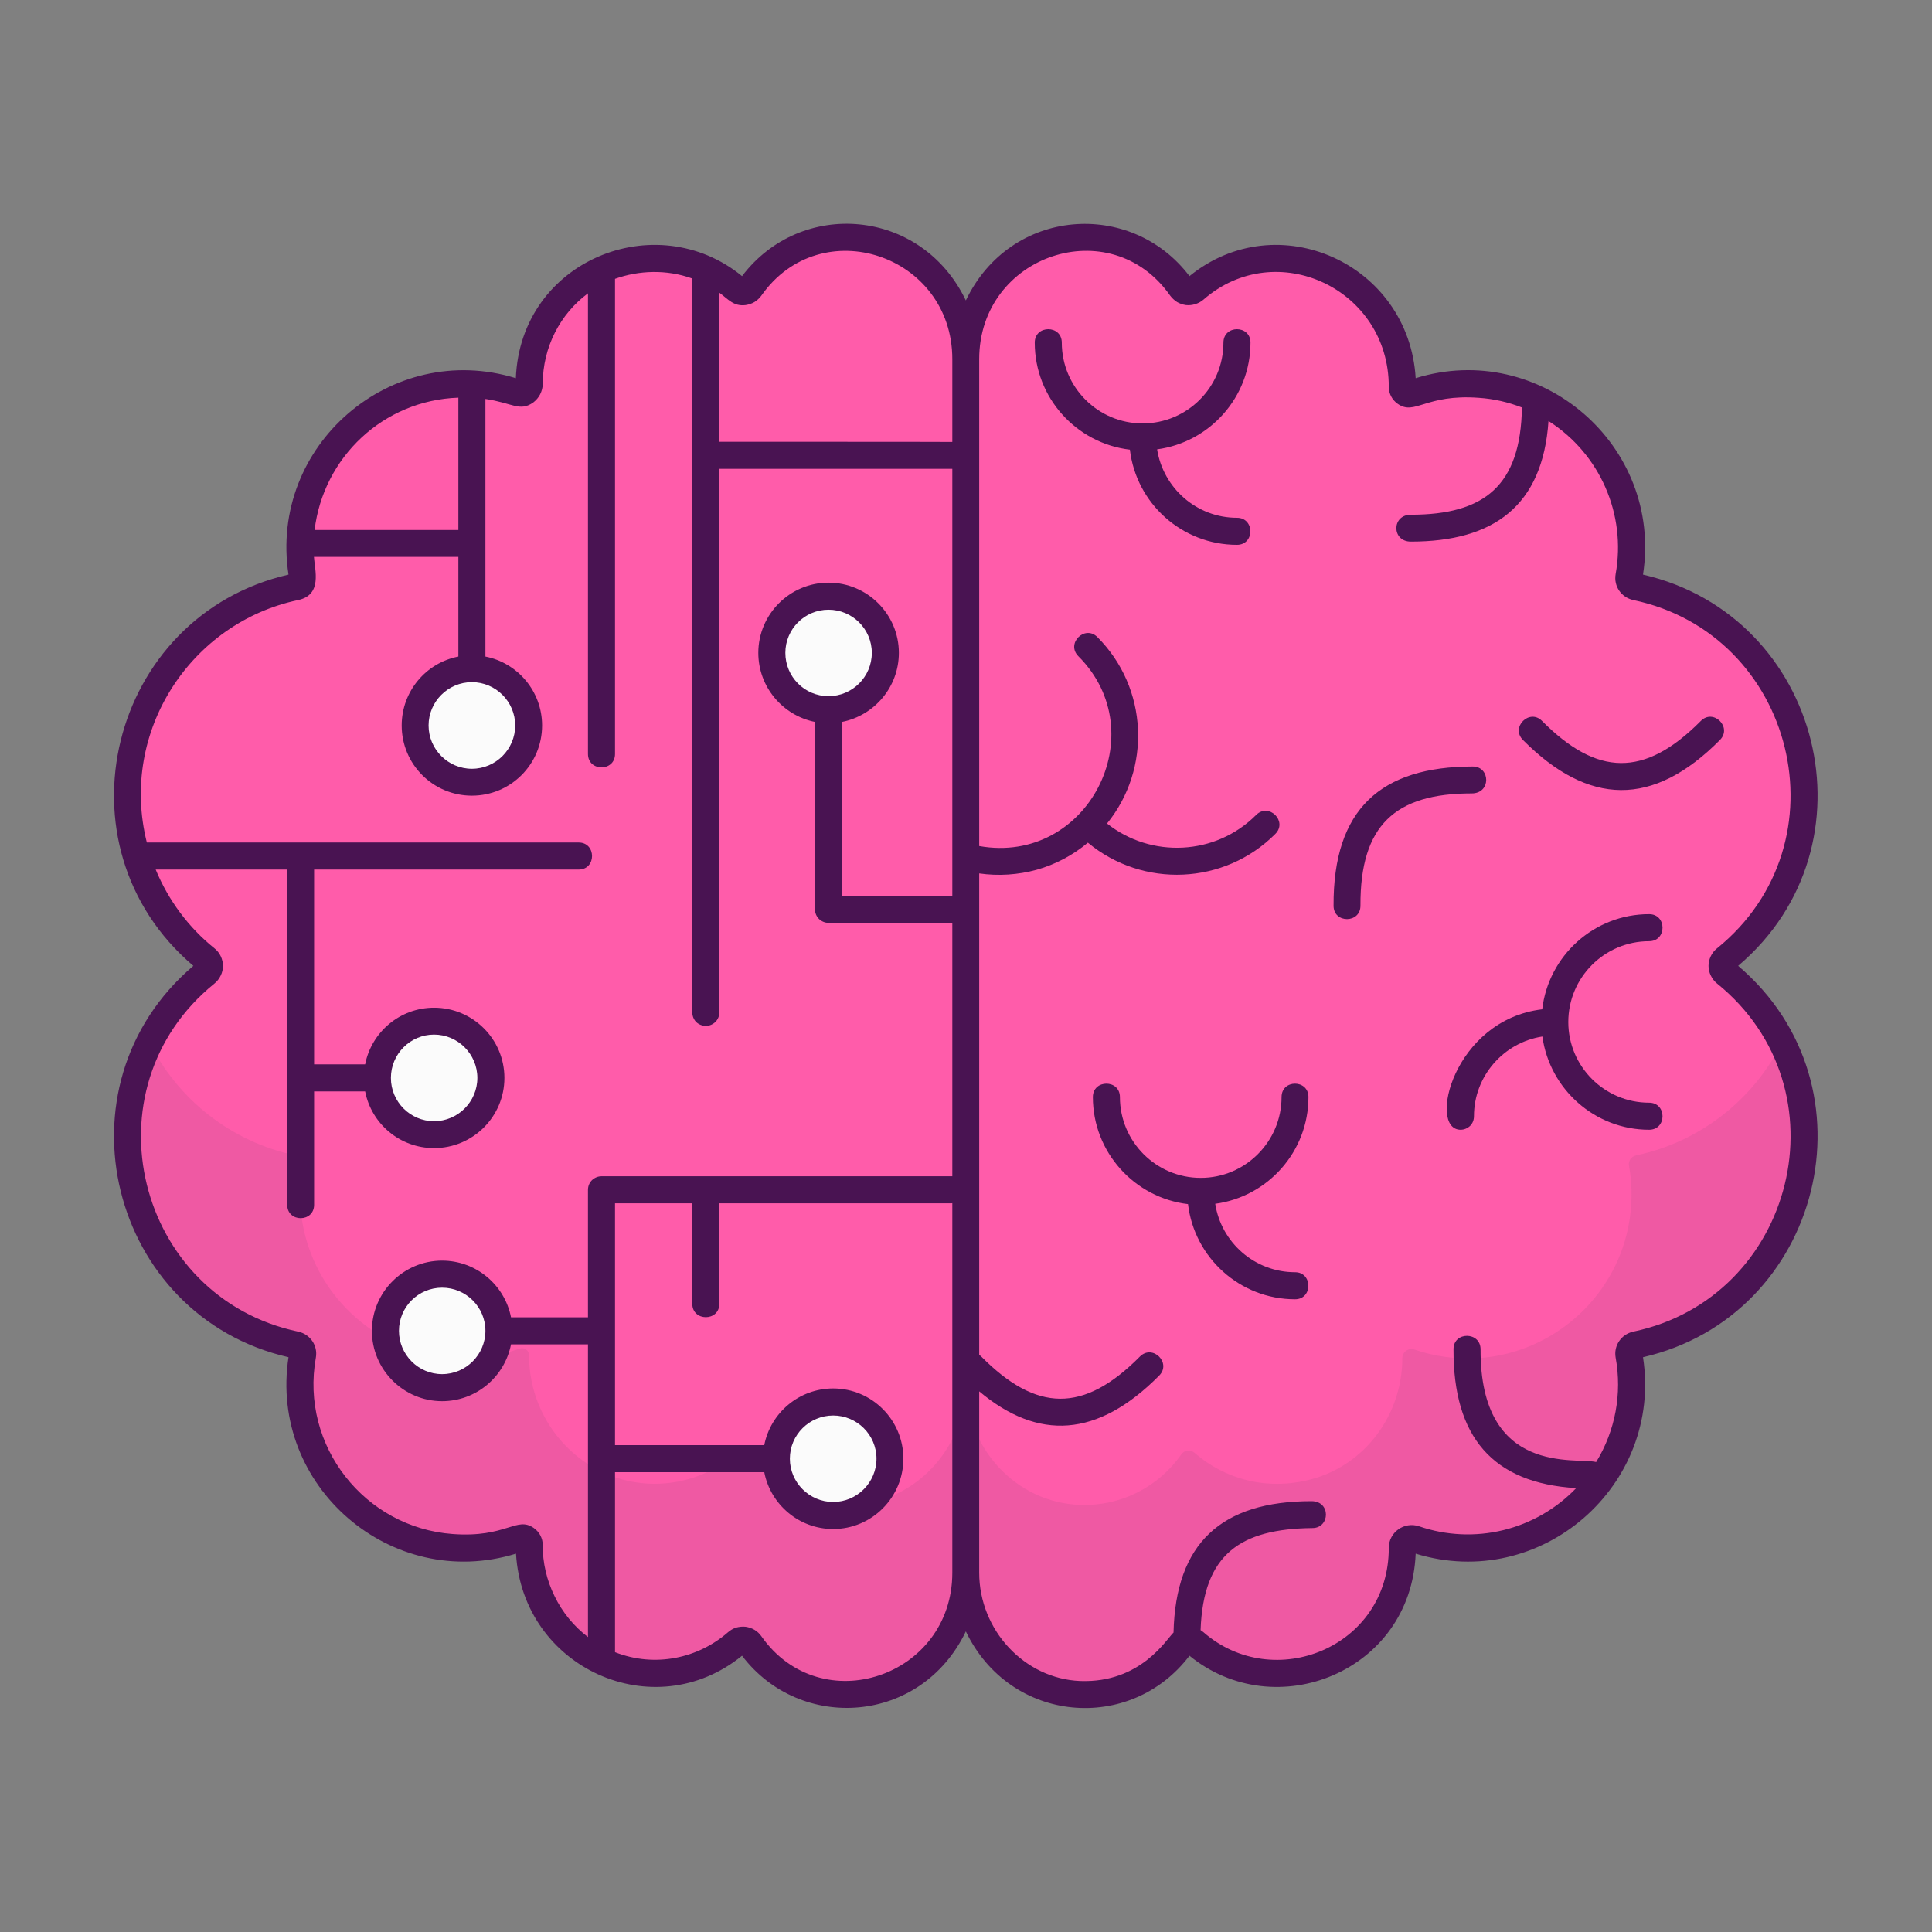
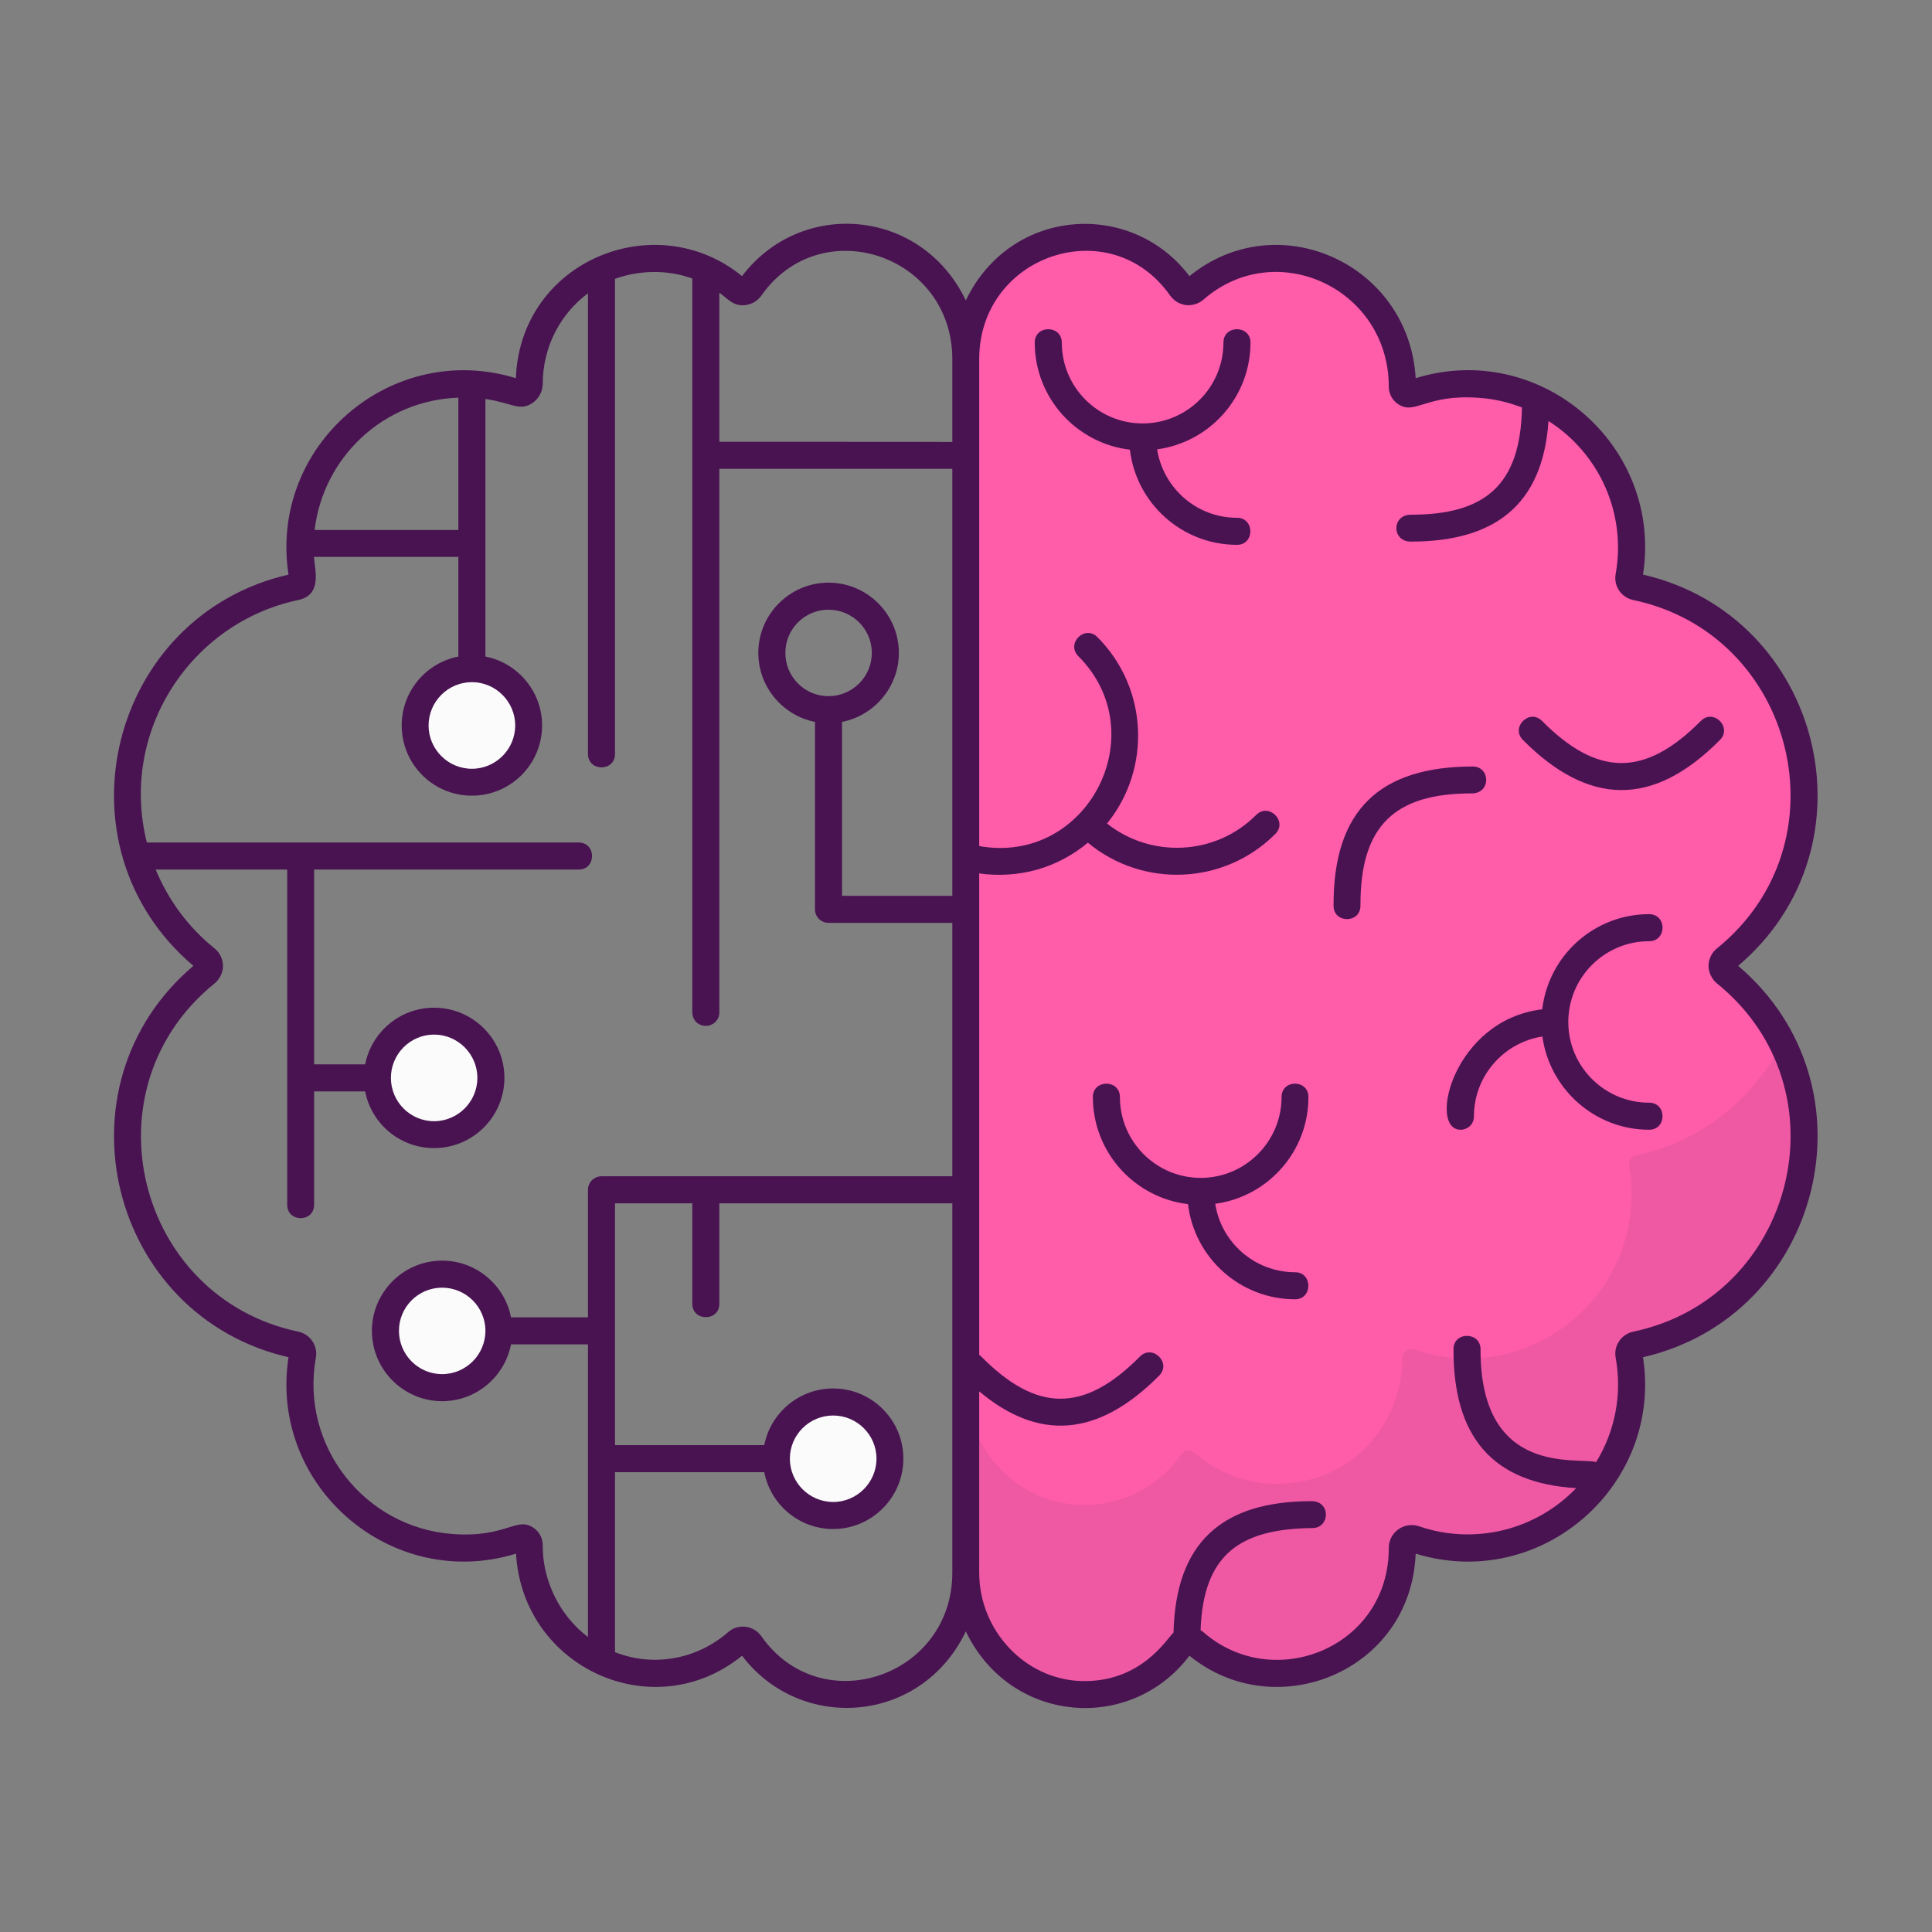
<svg xmlns="http://www.w3.org/2000/svg" width="12" height="12" viewBox="0 0 12 12" fill="none">
  <rect x="0" y="0" width="12" height="12" fill="#808080" stroke="none" />
  <g id="Frame" clip-path="url(#clip0_4704_3383)">
-     <path id="Vector" d="M5.886 1.83C5.762 1.624 5.544 1.483 5.291 1.473C5.03 1.463 4.798 1.589 4.66 1.786C4.641 1.814 4.602 1.818 4.577 1.796C4.392 1.635 4.132 1.559 3.855 1.631C3.517 1.72 3.286 2.033 3.286 2.384C3.286 2.417 3.26 2.441 3.229 2.441C3.223 2.441 3.216 2.439 3.21 2.437C3.084 2.394 2.947 2.375 2.804 2.385C2.354 2.418 1.974 2.753 1.884 3.196C1.857 3.329 1.857 3.458 1.879 3.58C1.884 3.609 1.864 3.638 1.834 3.644C1.238 3.769 0.791 4.298 0.791 4.931C0.791 5.344 0.981 5.714 1.28 5.955C1.307 5.977 1.307 6.019 1.28 6.041C1.134 6.159 1.014 6.307 0.929 6.476C0.84 6.653 0.791 6.853 0.791 7.064C0.791 7.698 1.238 8.226 1.834 8.352C1.864 8.358 1.884 8.386 1.879 8.416C1.857 8.538 1.857 8.667 1.884 8.8C1.974 9.243 2.354 9.577 2.804 9.61C2.953 9.621 3.096 9.6 3.226 9.553C3.256 9.542 3.286 9.563 3.286 9.594V9.595C3.286 10.027 3.63 10.39 4.062 10.392C4.259 10.393 4.439 10.32 4.577 10.2C4.602 10.178 4.641 10.182 4.66 10.21C4.798 10.406 5.03 10.533 5.291 10.523C5.565 10.512 5.797 10.347 5.915 10.115C5.97 10.007 5.998 9.888 5.998 9.767V2.229C5.998 2.084 5.957 1.947 5.886 1.83Z" fill="#EF59A3" />
    <path id="Vector_2" d="M10.717 6.041C10.711 6.036 10.705 6.029 10.702 6.022C10.698 6.014 10.696 6.006 10.696 5.998C10.696 5.99 10.698 5.981 10.702 5.974C10.705 5.966 10.711 5.96 10.717 5.955C11.015 5.714 11.206 5.344 11.206 4.931C11.206 4.298 10.759 3.769 10.163 3.644C10.133 3.638 10.112 3.609 10.118 3.58C10.14 3.458 10.14 3.329 10.113 3.196C10.023 2.753 9.643 2.418 9.192 2.385C9.043 2.374 8.9 2.396 8.77 2.443C8.741 2.454 8.71 2.433 8.71 2.402V2.401C8.71 1.969 8.366 1.606 7.935 1.604C7.738 1.603 7.557 1.676 7.42 1.796C7.395 1.818 7.356 1.814 7.337 1.786C7.199 1.589 6.967 1.463 6.706 1.473C6.307 1.488 5.999 1.83 5.999 2.229V9.767C5.999 10.166 6.307 10.508 6.706 10.523C6.967 10.533 7.199 10.406 7.337 10.21C7.356 10.182 7.395 10.178 7.42 10.2C7.604 10.361 7.865 10.437 8.141 10.364C8.48 10.276 8.71 9.962 8.71 9.612C8.71 9.579 8.737 9.555 8.767 9.555C8.774 9.555 8.78 9.556 8.787 9.558C8.913 9.602 9.05 9.621 9.192 9.61C9.643 9.577 10.023 9.243 10.113 8.8C10.14 8.667 10.14 8.538 10.118 8.416C10.112 8.386 10.133 8.358 10.163 8.352C10.759 8.226 11.206 7.698 11.206 7.064C11.206 6.853 11.156 6.653 11.068 6.476C10.983 6.308 10.864 6.159 10.717 6.041Z" fill="#EF59A3" />
-     <path id="Vector_3" d="M5.886 1.83C5.762 1.624 5.544 1.483 5.291 1.473C5.03 1.463 4.798 1.589 4.66 1.786C4.641 1.814 4.602 1.818 4.577 1.796C4.392 1.635 4.132 1.559 3.855 1.631C3.517 1.72 3.286 2.033 3.286 2.384C3.286 2.417 3.26 2.441 3.229 2.441C3.223 2.441 3.216 2.439 3.21 2.437C3.084 2.394 2.947 2.375 2.804 2.385C2.354 2.418 1.974 2.753 1.884 3.196C1.857 3.329 1.857 3.458 1.879 3.58C1.884 3.609 1.864 3.638 1.834 3.644C1.238 3.769 0.791 4.298 0.791 4.931C0.791 5.344 0.981 5.714 1.28 5.955C1.307 5.977 1.307 6.019 1.28 6.041C1.134 6.158 1.014 6.307 0.929 6.476C1.106 6.83 1.437 7.092 1.834 7.176C1.864 7.182 1.884 7.21 1.879 7.24C1.857 7.362 1.857 7.491 1.884 7.624C1.974 8.067 2.354 8.401 2.804 8.435C2.953 8.445 3.096 8.424 3.226 8.377C3.256 8.366 3.286 8.387 3.286 8.418V8.419C3.286 8.851 3.63 9.214 4.062 9.216C4.259 9.217 4.439 9.144 4.577 9.024C4.602 9.002 4.641 9.006 4.66 9.034C4.798 9.231 5.03 9.357 5.291 9.347C5.565 9.336 5.797 9.171 5.915 8.939C5.97 8.831 5.998 8.712 5.998 8.591V2.229C5.998 2.084 5.957 1.947 5.886 1.83Z" fill="#FF5CAA" />
    <path id="Vector_4" d="M10.717 6.041C10.711 6.036 10.705 6.029 10.702 6.022C10.698 6.014 10.696 6.006 10.696 5.998C10.696 5.99 10.698 5.981 10.702 5.974C10.705 5.966 10.711 5.96 10.717 5.955C11.015 5.714 11.206 5.344 11.206 4.931C11.206 4.298 10.759 3.769 10.163 3.644C10.133 3.638 10.112 3.609 10.118 3.58C10.14 3.458 10.14 3.329 10.113 3.196C10.023 2.753 9.643 2.418 9.192 2.385C9.043 2.374 8.9 2.396 8.77 2.443C8.741 2.454 8.71 2.433 8.71 2.402V2.401C8.71 1.969 8.366 1.606 7.935 1.604C7.738 1.603 7.557 1.676 7.42 1.796C7.395 1.818 7.356 1.814 7.337 1.786C7.199 1.589 6.967 1.463 6.706 1.473C6.307 1.488 5.999 1.83 5.999 2.229V8.591C5.999 8.99 6.307 9.332 6.706 9.347C6.967 9.357 7.199 9.231 7.337 9.034C7.356 9.006 7.395 9.002 7.42 9.024C7.604 9.185 7.865 9.261 8.141 9.189C8.48 9.1 8.71 8.786 8.71 8.436C8.71 8.403 8.737 8.379 8.767 8.379C8.774 8.379 8.78 8.38 8.787 8.383C8.913 8.426 9.05 8.445 9.192 8.435C9.643 8.401 10.023 8.067 10.113 7.624C10.14 7.491 10.14 7.362 10.118 7.24C10.112 7.21 10.133 7.182 10.163 7.176C10.56 7.092 10.891 6.83 11.068 6.476C10.983 6.308 10.864 6.159 10.717 6.041Z" fill="#FF5CAA" />
-     <path id="Vector_5" d="M5.146 4.407C5.34 4.407 5.498 4.249 5.498 4.054C5.498 3.86 5.34 3.702 5.146 3.702C4.951 3.702 4.793 3.86 4.793 4.054C4.793 4.249 4.951 4.407 5.146 4.407Z" fill="#FBFBFB" />
    <path id="Vector_6" d="M2.931 4.856C3.126 4.856 3.283 4.699 3.283 4.504C3.283 4.309 3.126 4.151 2.931 4.151C2.736 4.151 2.578 4.309 2.578 4.504C2.578 4.699 2.736 4.856 2.931 4.856Z" fill="#FBFBFB" />
    <path id="Vector_7" d="M2.696 7.047C2.89 7.047 3.048 6.889 3.048 6.694C3.048 6.5 2.89 6.342 2.696 6.342C2.501 6.342 2.343 6.5 2.343 6.694C2.343 6.889 2.501 7.047 2.696 7.047Z" fill="#FBFBFB" />
    <path id="Vector_8" d="M2.746 8.617C2.941 8.617 3.099 8.459 3.099 8.265C3.099 8.07 2.941 7.912 2.746 7.912C2.552 7.912 2.394 8.07 2.394 8.265C2.394 8.459 2.552 8.617 2.746 8.617Z" fill="#FBFBFB" />
    <path id="Vector_9" d="M5.175 9.412C5.37 9.412 5.528 9.254 5.528 9.059C5.528 8.865 5.37 8.707 5.175 8.707C4.981 8.707 4.823 8.865 4.823 9.059C4.823 9.254 4.981 9.412 5.175 9.412Z" fill="#FBFBFB" />
    <path id="Vector_10" d="M1.789 3.655C1.794 3.684 1.774 3.712 1.744 3.718C1.554 3.758 1.379 3.839 1.229 3.952C1.386 3.811 1.577 3.707 1.789 3.655Z" fill="#FF5CAA" />
    <path id="Vector_11" d="M10.796 5.999C11.677 5.252 11.316 3.824 10.205 3.569C10.329 2.766 9.566 2.11 8.793 2.349C8.751 1.637 7.935 1.27 7.388 1.715C7.026 1.237 6.276 1.287 5.999 1.866C5.723 1.291 4.975 1.232 4.609 1.715C4.075 1.279 3.233 1.616 3.204 2.349C2.431 2.111 1.669 2.766 1.792 3.569C0.681 3.824 0.321 5.252 1.201 5.999C0.321 6.747 0.681 8.175 1.792 8.43C1.669 9.232 2.432 9.888 3.205 9.65C3.247 10.362 4.062 10.729 4.609 10.284C4.971 10.761 5.721 10.712 5.999 10.133C6.274 10.707 7.022 10.767 7.388 10.284C7.922 10.72 8.764 10.383 8.793 9.65C9.571 9.889 10.328 9.227 10.205 8.43C11.316 8.175 11.677 6.747 10.796 5.999ZM2.847 2.47V3.292H1.954C2.008 2.841 2.38 2.486 2.847 2.47ZM2.931 4.237C3.079 4.237 3.2 4.358 3.2 4.506C3.2 4.654 3.079 4.775 2.931 4.775C2.783 4.775 2.662 4.654 2.662 4.506C2.662 4.358 2.783 4.237 2.931 4.237ZM5.915 9.768C5.915 10.416 5.099 10.69 4.729 10.163C4.718 10.147 4.703 10.133 4.686 10.123C4.669 10.113 4.651 10.107 4.631 10.104C4.612 10.102 4.592 10.104 4.573 10.109C4.554 10.115 4.537 10.125 4.522 10.138C4.338 10.299 4.07 10.36 3.82 10.262V9.144H4.747C4.786 9.345 4.963 9.497 5.175 9.497C5.415 9.497 5.611 9.301 5.611 9.06C5.611 8.82 5.416 8.624 5.175 8.624C4.963 8.624 4.786 8.776 4.747 8.976H3.82V7.474H4.3V8.098C4.3 8.209 4.468 8.209 4.468 8.098V7.474H5.909C5.911 7.474 5.913 7.473 5.915 7.473L5.915 9.768ZM4.906 9.06C4.906 8.912 5.027 8.792 5.175 8.792C5.323 8.792 5.444 8.912 5.444 9.06C5.444 9.208 5.323 9.329 5.175 9.329C5.027 9.329 4.906 9.208 4.906 9.06ZM5.915 5.565C5.913 5.565 5.911 5.564 5.909 5.564H5.23V4.484C5.431 4.444 5.583 4.267 5.583 4.055C5.583 3.815 5.387 3.619 5.146 3.619C4.906 3.619 4.71 3.815 4.71 4.055C4.71 4.267 4.862 4.444 5.062 4.484V5.648C5.062 5.671 5.071 5.692 5.087 5.708C5.103 5.723 5.124 5.732 5.146 5.732H5.909C5.911 5.732 5.913 5.732 5.915 5.732V7.306C5.913 7.306 5.911 7.306 5.909 7.306H3.736C3.714 7.306 3.693 7.315 3.677 7.33C3.661 7.346 3.652 7.367 3.652 7.39V8.182H3.174C3.135 7.982 2.958 7.83 2.746 7.83C2.506 7.83 2.31 8.026 2.31 8.266C2.31 8.507 2.506 8.703 2.746 8.703C2.958 8.703 3.135 8.551 3.174 8.35H3.652V10.168C3.564 10.101 3.493 10.014 3.445 9.915C3.396 9.816 3.37 9.706 3.371 9.596C3.371 9.554 3.35 9.515 3.316 9.491C3.208 9.415 3.146 9.553 2.811 9.528C2.267 9.488 1.863 8.982 1.962 8.432C1.975 8.358 1.927 8.287 1.852 8.271C0.849 8.06 0.521 6.765 1.333 6.108C1.349 6.095 1.362 6.078 1.371 6.059C1.38 6.041 1.385 6.02 1.385 5.999C1.385 5.979 1.38 5.958 1.371 5.939C1.362 5.92 1.349 5.904 1.333 5.891C1.171 5.761 1.046 5.592 0.967 5.401H1.784V7.483C1.784 7.594 1.951 7.594 1.951 7.483V6.779H2.268C2.307 6.98 2.484 7.131 2.696 7.131C2.937 7.131 3.133 6.936 3.133 6.695C3.133 6.454 2.937 6.259 2.696 6.259C2.484 6.259 2.307 6.411 2.268 6.611H1.951V5.401H3.594C3.705 5.401 3.705 5.233 3.594 5.233H0.912C0.739 4.541 1.187 3.867 1.852 3.727C2.004 3.695 1.955 3.54 1.95 3.459H2.847V4.078C2.646 4.117 2.495 4.294 2.495 4.506C2.495 4.747 2.69 4.942 2.931 4.942C3.172 4.942 3.367 4.747 3.367 4.506C3.367 4.294 3.215 4.117 3.015 4.078V2.478C3.184 2.503 3.228 2.559 3.312 2.5C3.33 2.486 3.345 2.469 3.355 2.449C3.365 2.429 3.371 2.407 3.371 2.385C3.371 2.156 3.48 1.949 3.652 1.822V4.683C3.652 4.794 3.82 4.794 3.82 4.683V1.732C3.967 1.679 4.14 1.672 4.3 1.73V6.288C4.3 6.311 4.309 6.332 4.324 6.348C4.34 6.363 4.362 6.372 4.384 6.372C4.406 6.372 4.427 6.363 4.443 6.348C4.459 6.332 4.468 6.311 4.468 6.288V2.912C4.481 2.912 5.902 2.912 5.915 2.912V5.565ZM5.146 4.324C4.998 4.324 4.878 4.204 4.878 4.055C4.878 3.907 4.998 3.787 5.146 3.787C5.294 3.787 5.415 3.907 5.415 4.055C5.415 4.204 5.294 4.324 5.146 4.324ZM3.015 8.266C3.015 8.414 2.894 8.535 2.746 8.535C2.598 8.535 2.478 8.414 2.478 8.266C2.478 8.118 2.598 7.998 2.746 7.998C2.894 7.998 3.015 8.118 3.015 8.266ZM2.428 6.695C2.428 6.547 2.548 6.426 2.696 6.426C2.844 6.426 2.965 6.547 2.965 6.695C2.965 6.843 2.844 6.964 2.696 6.964C2.548 6.964 2.428 6.843 2.428 6.695ZM5.915 2.745C5.902 2.744 4.481 2.744 4.468 2.744V1.818C4.524 1.859 4.556 1.904 4.631 1.895C4.65 1.892 4.669 1.886 4.686 1.876C4.703 1.865 4.718 1.852 4.729 1.836C5.099 1.309 5.915 1.582 5.915 2.231V2.745ZM10.145 8.271C10.07 8.287 10.022 8.358 10.035 8.432C10.076 8.656 10.033 8.887 9.914 9.081C9.793 9.05 9.193 9.172 9.196 8.381C9.196 8.27 9.028 8.269 9.028 8.38C9.026 8.924 9.27 9.212 9.79 9.243C9.667 9.371 9.51 9.462 9.337 9.504C9.164 9.546 8.983 9.538 8.814 9.48C8.722 9.449 8.626 9.517 8.626 9.614C8.627 10.234 7.91 10.518 7.475 10.138C7.469 10.133 7.463 10.129 7.457 10.125C7.474 9.651 7.705 9.496 8.152 9.491C8.261 9.491 8.268 9.324 8.146 9.324C7.585 9.324 7.302 9.586 7.289 10.14C7.247 10.178 7.087 10.455 6.709 10.441C6.364 10.427 6.082 10.126 6.082 9.768V8.642C6.448 8.949 6.816 8.931 7.2 8.544C7.278 8.465 7.159 8.347 7.08 8.426C6.729 8.78 6.436 8.77 6.095 8.426C6.091 8.422 6.087 8.419 6.082 8.416V5.425C6.202 5.442 6.324 5.434 6.44 5.402C6.556 5.369 6.664 5.312 6.757 5.234C7.099 5.518 7.605 5.497 7.921 5.18C8 5.102 7.881 4.983 7.802 5.062C7.55 5.315 7.149 5.332 6.876 5.115C7.152 4.775 7.132 4.273 6.816 3.957C6.738 3.879 6.619 3.997 6.698 4.076C7.176 4.554 6.755 5.375 6.082 5.255V2.231C6.082 1.583 6.898 1.308 7.268 1.836C7.28 1.852 7.294 1.865 7.311 1.876C7.328 1.886 7.347 1.892 7.366 1.895C7.386 1.897 7.405 1.895 7.424 1.889C7.443 1.883 7.46 1.874 7.475 1.861C7.926 1.467 8.627 1.793 8.626 2.403C8.626 2.445 8.647 2.484 8.681 2.508C8.789 2.584 8.853 2.446 9.186 2.471C9.278 2.477 9.368 2.498 9.453 2.531C9.445 3.015 9.222 3.197 8.763 3.197C8.643 3.197 8.643 3.364 8.763 3.364C9.277 3.364 9.582 3.143 9.618 2.615C9.938 2.819 10.102 3.194 10.035 3.566C10.022 3.641 10.07 3.711 10.145 3.727C11.148 3.938 11.476 5.234 10.664 5.891C10.648 5.904 10.635 5.92 10.626 5.939C10.617 5.958 10.612 5.979 10.612 5.999C10.612 6.02 10.617 6.041 10.626 6.059C10.635 6.078 10.648 6.095 10.664 6.108C11.477 6.765 11.147 8.061 10.145 8.271Z" fill="#491352" />
    <path id="Vector_12" d="M8.127 6.814C8.127 6.703 7.96 6.703 7.96 6.814C7.96 7.091 7.734 7.316 7.458 7.316C7.181 7.316 6.956 7.091 6.956 6.814C6.956 6.703 6.788 6.703 6.788 6.814C6.788 7.157 7.047 7.44 7.379 7.479C7.418 7.811 7.701 8.07 8.044 8.07C8.154 8.07 8.154 7.902 8.044 7.902C7.793 7.902 7.585 7.717 7.548 7.477C7.875 7.433 8.127 7.153 8.127 6.814ZM7.767 2.128C7.767 2.017 7.599 2.017 7.599 2.128C7.599 2.405 7.374 2.63 7.097 2.63C6.82 2.63 6.595 2.405 6.595 2.128C6.595 2.017 6.427 2.017 6.427 2.128C6.427 2.471 6.686 2.754 7.018 2.793C7.057 3.125 7.34 3.384 7.683 3.384C7.794 3.384 7.794 3.216 7.683 3.216C7.432 3.216 7.225 3.031 7.187 2.791C7.514 2.747 7.767 2.467 7.767 2.128ZM10.243 5.846C10.354 5.846 10.354 5.678 10.243 5.678C9.901 5.678 9.618 5.936 9.579 6.269C9.026 6.334 8.866 7.017 9.072 7.017C9.094 7.017 9.115 7.008 9.131 6.993C9.147 6.977 9.155 6.956 9.155 6.933C9.155 6.683 9.34 6.475 9.58 6.438C9.625 6.764 9.905 7.017 10.243 7.017C10.354 7.017 10.354 6.849 10.243 6.849C9.966 6.849 9.741 6.624 9.741 6.348C9.741 6.071 9.966 5.846 10.243 5.846ZM10.683 4.596C10.761 4.517 10.642 4.399 10.564 4.478C10.213 4.832 9.919 4.821 9.578 4.478C9.5 4.399 9.381 4.517 9.459 4.596C9.866 5.005 10.266 5.017 10.683 4.596ZM9.148 4.761C8.577 4.761 8.28 5.025 8.283 5.626C8.283 5.737 8.451 5.736 8.45 5.625C8.448 5.125 8.666 4.928 9.141 4.928C9.263 4.928 9.257 4.761 9.148 4.761Z" fill="#491352" />
  </g>
  <defs>
    <clipPath id="clip0_4704_3383">
      <rect width="10.736" height="10.736" fill="white" transform="translate(0.631 0.631)" />
    </clipPath>
  </defs>
</svg>